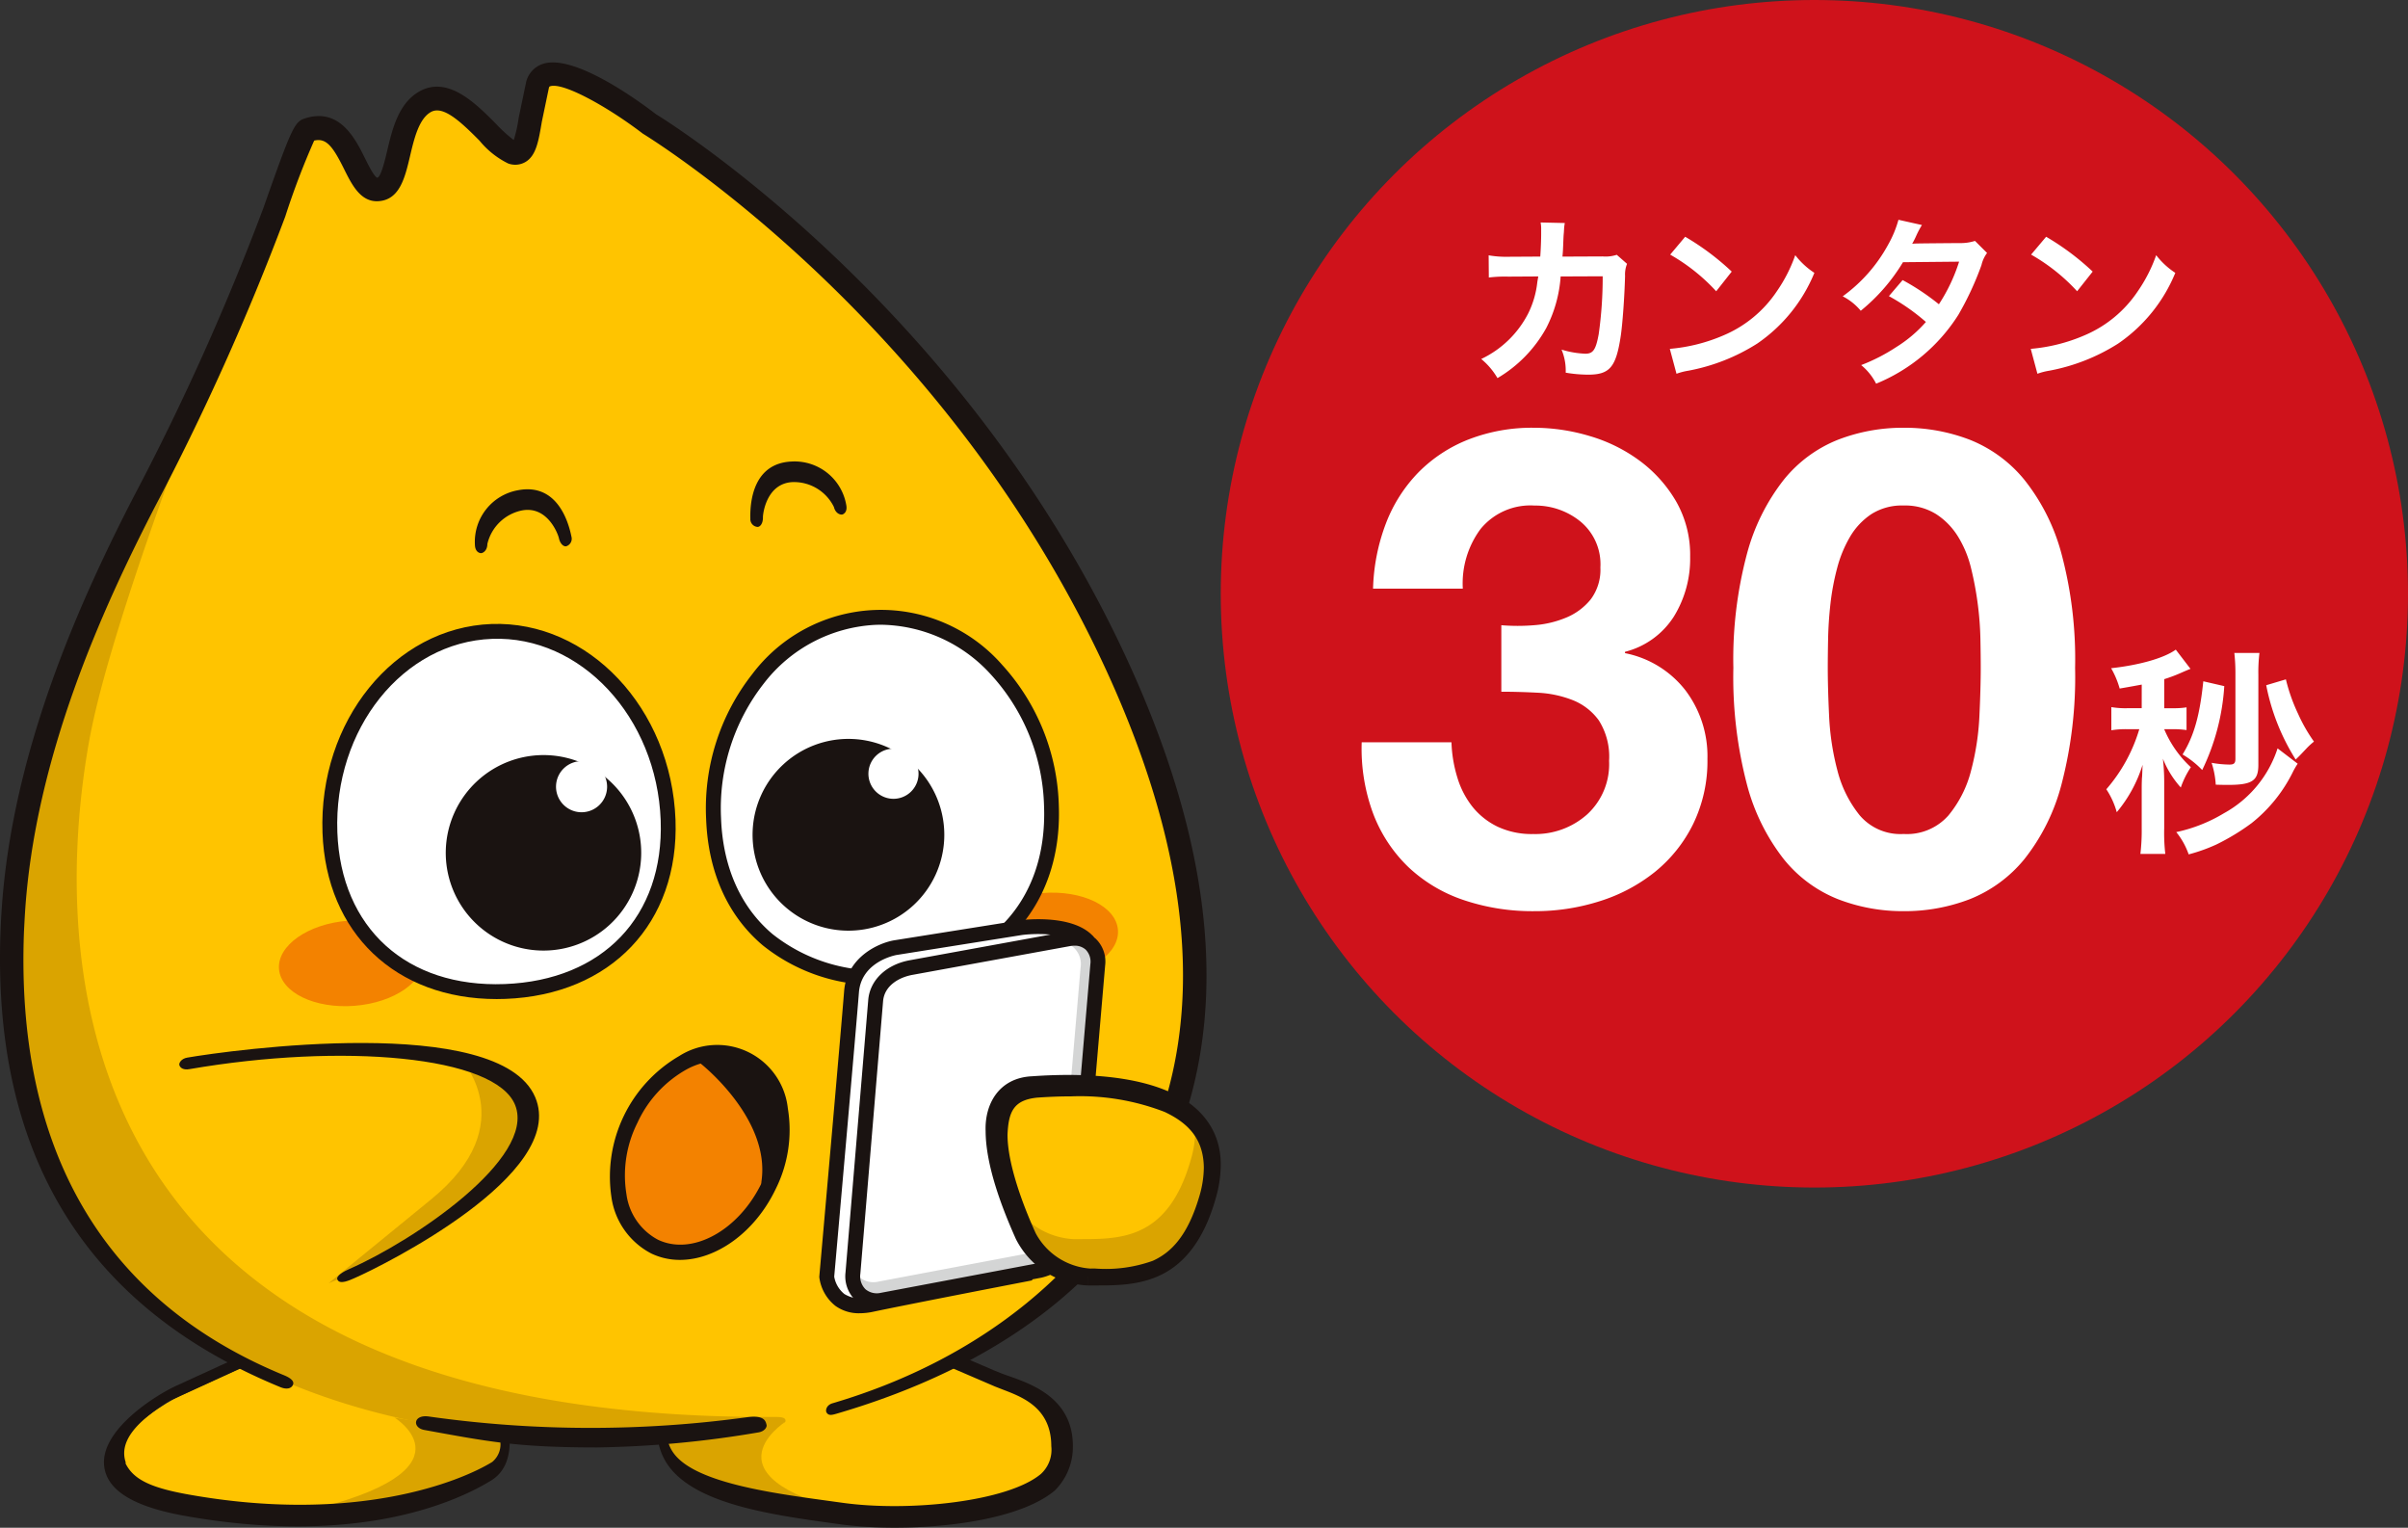
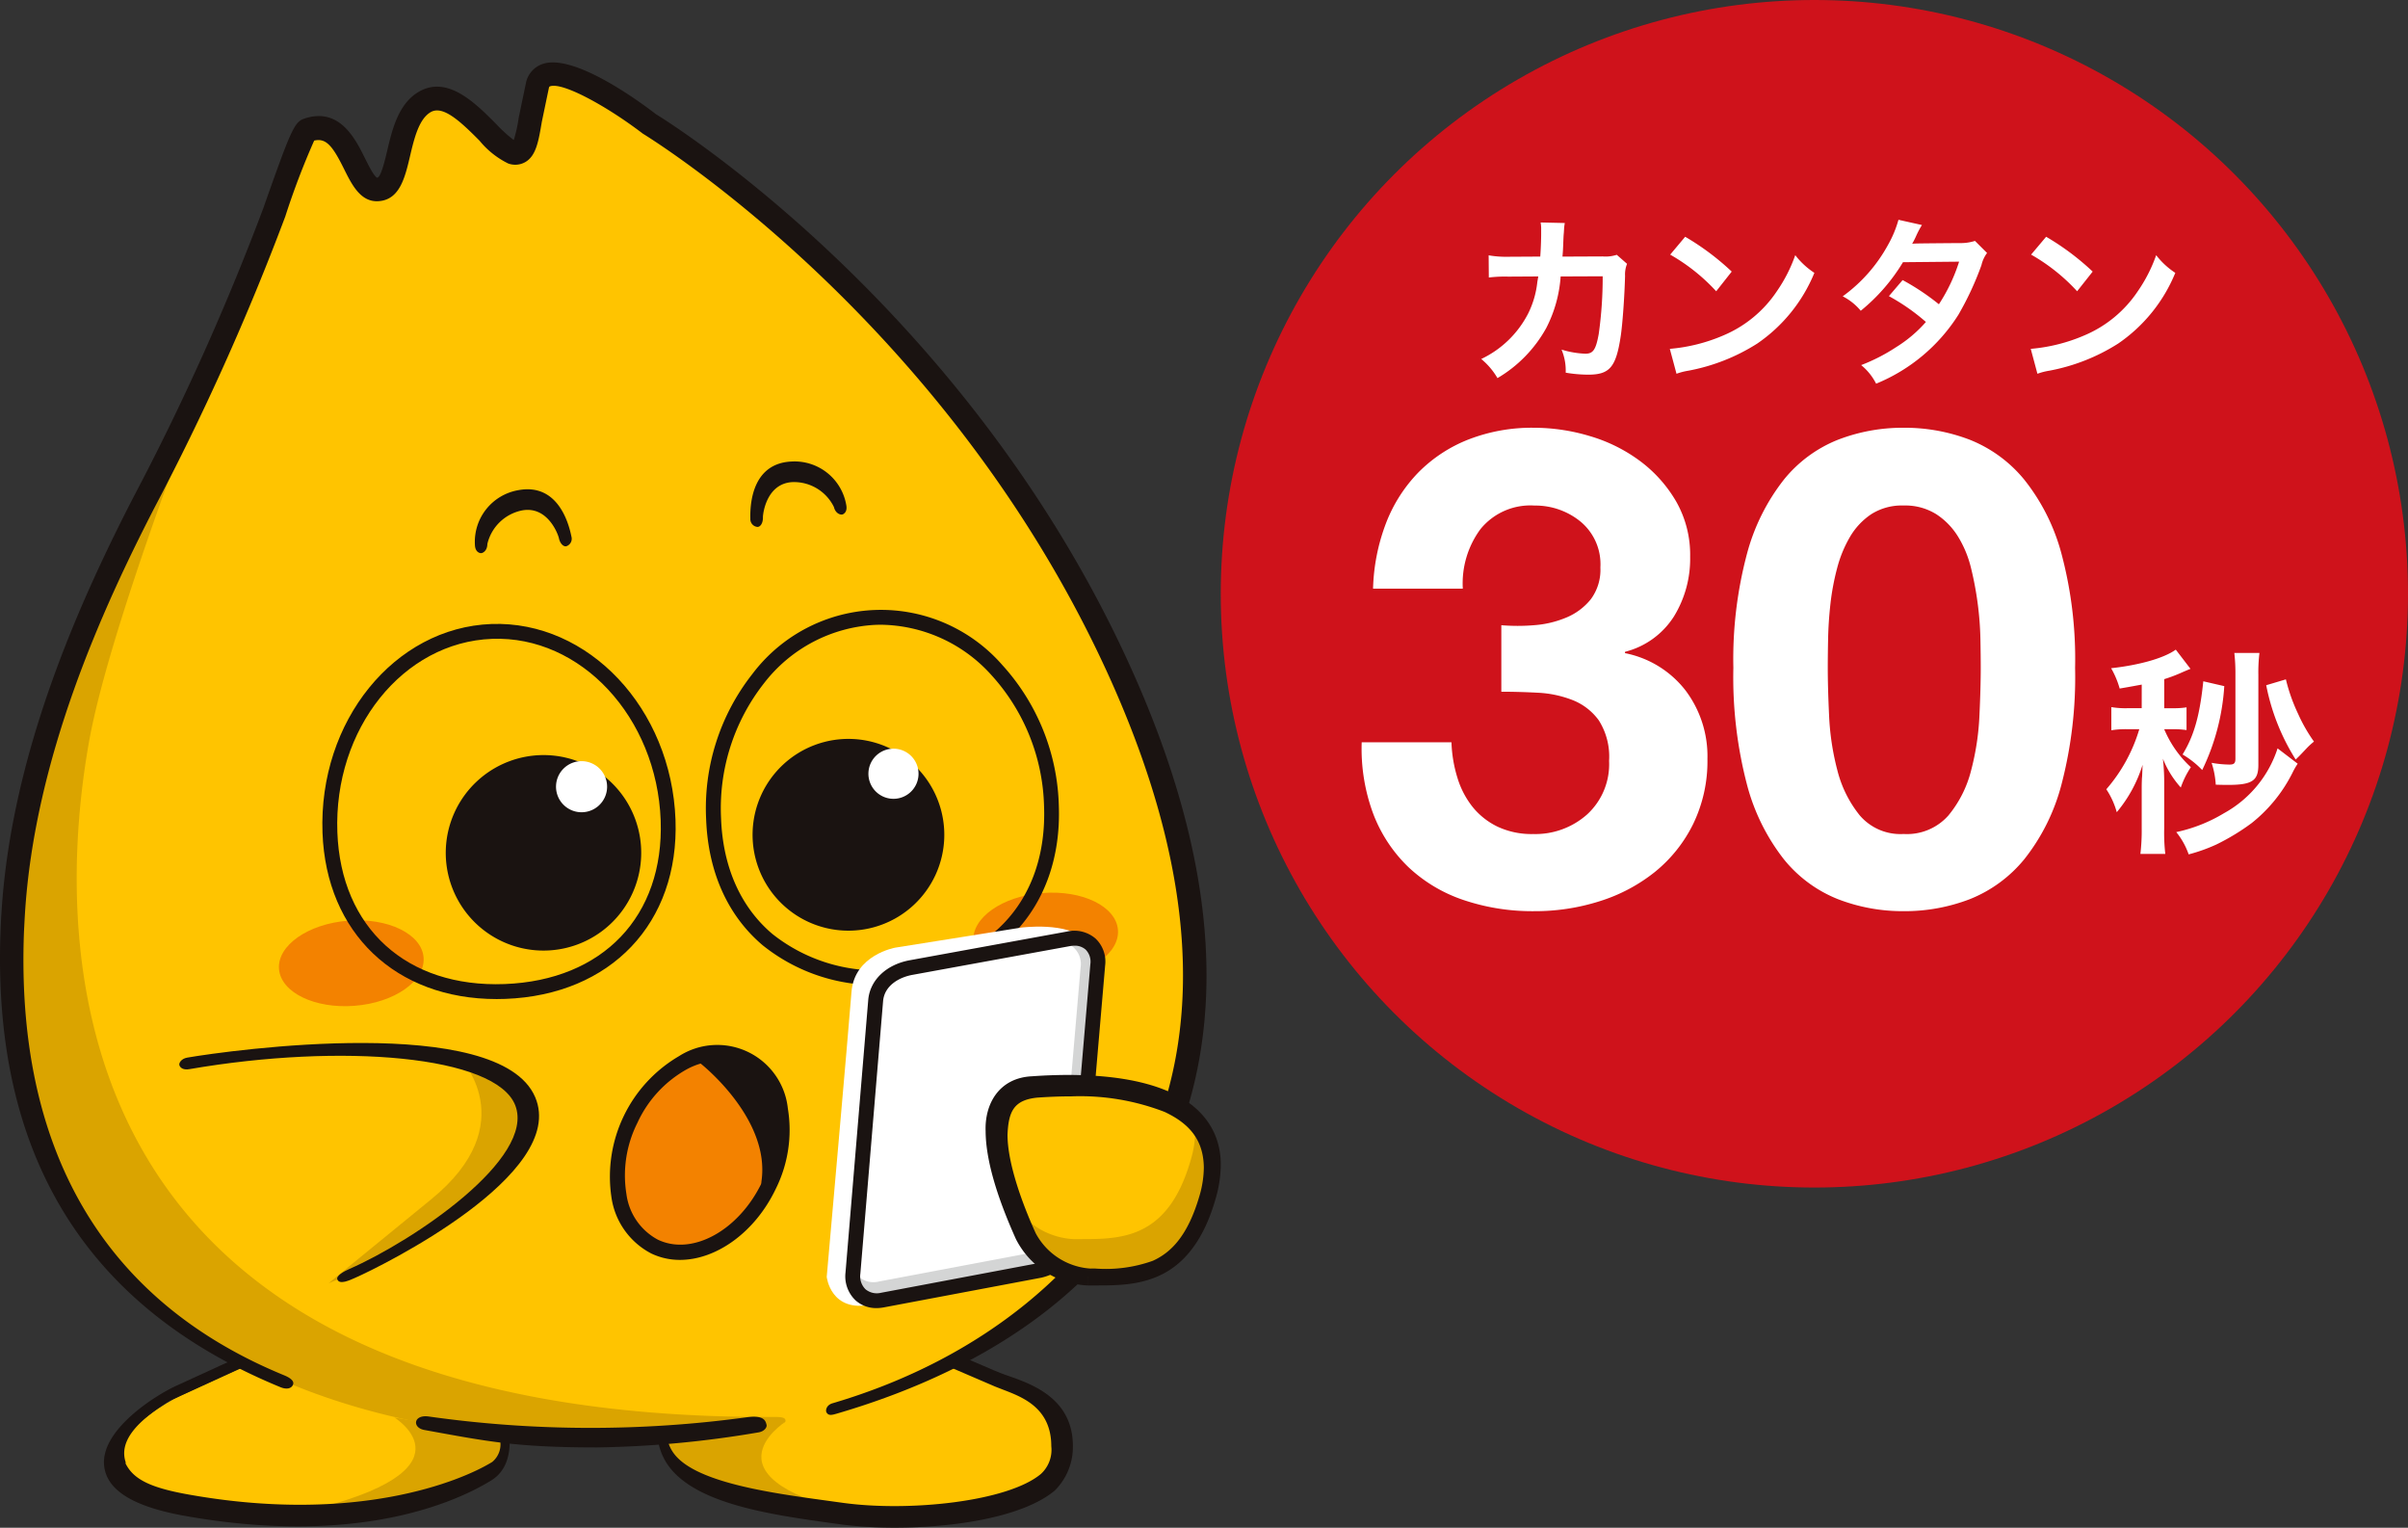
<svg xmlns="http://www.w3.org/2000/svg" width="253.526" height="160.807" viewBox="0 0 253.526 160.807">
  <rect x="0" y="0" width="253.526" height="160.807" fill="#333333" stroke="none" />
  <g id="グループ_10367" data-name="グループ 10367" transform="translate(2880 -3599.831)">
    <g id="グループ_10310" data-name="グループ 10310" transform="translate(-2880 3606.403)">
      <g id="グループ_10199" data-name="グループ 10199" transform="translate(0 0)">
        <g id="グループ_10195" data-name="グループ 10195">
          <path id="パス_16175" data-name="パス 16175" d="M929.031,579.153l21.936,7.188s1.511,4.344-.947,5.857-12.351,6.963-31.387,3.589c-14.931-2.644-3.955-10.035-.756-11.526C921.371,582.63,929.031,579.153,929.031,579.153Z" transform="translate(-898.901 -443.91)" fill="#ffc400" />
          <path id="パス_16176" data-name="パス 16176" d="M927.651,581.817s9.054,5.557-9.474,9.884c0,0,16.814-.153,21.138-5.507l.258-2.352Z" transform="translate(-886.117 -439.175)" fill="#daa400" />
          <g id="グループ_10183" data-name="グループ 10183" transform="translate(10.943 134.018)">
            <path id="パス_16177" data-name="パス 16177" d="M929.7,578.712l-11.565,5.3c-2.119.983-8.026,4.655-7.529,8.49.333,2.538,3.133,4.235,8.563,5.194,18.283,3.238,28.6-1.539,32.183-3.744,3.2-1.966,1.5-6.988,1.419-7.2l-.181-.531-22.472-7.36Zm22.349,9.3a7.591,7.591,0,0,1,.261,1.861,2.4,2.4,0,0,1-.858,2.136c-3.363,2.066-14.373,6.546-31.884,3.441-4.083-.719-5.863-1.6-6.7-3.25-.031-.056.008-.125-.011-.181-.73-2.241,1.264-4.363,4.663-6.457,0,0,10-4.571,10.746-4.913C929.056,580.909,950.953,587.652,952.047,588.013Z" transform="translate(-910.574 -578.712)" fill="#1a1311" />
          </g>
          <path id="パス_16178" data-name="パス 16178" d="M958.658,579.3s5.524,2.35,7.227,3.108,7.751,2.261,7.563,7.938-15.123,7.179-23.257,6.052-19.275-2.466-18.145-9.643Z" transform="translate(-861.611 -443.649)" fill="#ffc400" />
          <path id="パス_16179" data-name="パス 16179" d="M944.73,581.98s-9.637,6.13,8.787,9.923c0,0-20.322.1-21.8-8.135Z" transform="translate(-862.052 -438.886)" fill="#daa400" />
          <g id="グループ_10184" data-name="グループ 10184" transform="translate(69.216 134.448)">
            <path id="パス_16180" data-name="パス 16180" d="M959.468,578.867l-27.707,7.757-.108.714a6.232,6.232,0,0,0,1.116,4.866c2.972,4,10.9,5.1,17.272,5.985l.722.1c6.627.919,18.172.2,22.632-3.55a6.463,6.463,0,0,0,1.9-4.366c.194-5.807-5.194-7.079-7.5-7.957l-.722-.289-7.244-3.108Zm-8.385,17.169-.73-.1c-5.946-.827-14.656-1.855-17.061-5.091a3.822,3.822,0,0,1-.764-2.344c0-.028.008-.067.008-.094,1.414-.394,27-7.346,27.726-7.552,1.447.617,6.843,2.939,6.843,2.939l.839.328c2.125.811,5.083,1.95,5.083,5.971,0,.07-.075-.983,0,0a3.437,3.437,0,0,1-1.094,2.9C968.461,595.911,958.065,597,951.083,596.036Z" transform="translate(-931.556 -578.867)" fill="#1a1311" />
          </g>
          <g id="グループ_10194" data-name="グループ 10194">
            <path id="パス_16181" data-name="パス 16181" d="M920.97,576.049c-5.877,11.429-12.729,26.9-13.737,43.182-2.083,33.5,16.8,53.65,60.613,55.352,37.358,1.461,82.57-22.908,55.561-81.518-17.505-37.988-49.231-56.952-49.231-56.952s-10.6-8.141-11.737-4.077-.789,7.707-2.721,7.085-5.844-7.235-9.163-5.285-2.252,8.96-4.894,9.2-2.78-7.871-7.429-6.263C936.9,537.235,930.435,557.643,920.97,576.049Z" transform="translate(-905.845 -529.672)" fill="#ffc400" />
            <g id="グループ_10185" data-name="グループ 10185" transform="translate(49.997 44.93)">
              <path id="パス_16182" data-name="パス 16182" d="M924.641,552.495c.025.6.328.819.592.861.2.036.714-.222.717-.961a4.7,4.7,0,0,1,3.655-3.536c2.711-.5,3.8,2.547,3.874,2.905.122.589.475.922.775.869a.829.829,0,0,0,.547-1.019c-.391-1.947-1.7-5.61-5.594-4.885A5.518,5.518,0,0,0,924.641,552.495Z" transform="translate(-924.636 -546.635)" fill="#1a1311" />
            </g>
            <g id="グループ_10186" data-name="グループ 10186" transform="translate(78.996 42)">
              <path id="パス_16183" data-name="パス 16183" d="M945.183,550.181c.111.589-.136.869-.383.975-.189.075-.747-.064-.919-.78a4.682,4.682,0,0,0-4.347-2.622c-2.758.128-3.133,3.333-3.127,3.708.014.6-.258,1-.558,1.011a.819.819,0,0,1-.766-.867c-.056-1.98.4-5.846,4.352-6.018A5.525,5.525,0,0,1,945.183,550.181Z" transform="translate(-935.078 -545.581)" fill="#1a1311" />
            </g>
            <path id="パス_16184" data-name="パス 16184" d="M943.539,567.054c.2,2.472,3.763,4.2,7.965,3.863s7.452-2.6,7.254-5.08-3.76-4.208-7.968-3.874S943.342,564.577,943.539,567.054Z" transform="translate(-841.056 -474.535)" fill="#f38200" />
            <path id="パス_16185" data-name="パス 16185" d="M917.216,568.1c.2,2.472,3.766,4.2,7.965,3.869s7.449-2.608,7.257-5.085-3.766-4.208-7.971-3.871S917.019,565.629,917.216,568.1Z" transform="translate(-887.841 -472.671)" fill="#f38200" />
            <path id="パス_16186" data-name="パス 16186" d="M927.9,542.169s-10.479,26.6-12.673,38.971c-3.919,22-3.736,71.444,72.266,71.08.833-.005,1.147.136,1.039.517a9.987,9.987,0,0,1-2.927.828c-10.268,1.486-45.2,4.43-65.579-15.417C895.938,614.682,909.508,573.711,927.9,542.169Z" transform="translate(-905.851 -509.643)" fill="#daa400" />
            <g id="グループ_10187" data-name="グループ 10187">
              <path id="パス_16187" data-name="パス 16187" d="M975.714,535.918c.236.141,32.145,19.538,49.6,57.416,9.426,20.45,10.876,38.144,4.313,52.6-5.835,12.84-18.178,21.83-34.719,26.7-.656.194-1.025.317-1.258-.081-.114-.2-.022-.766.633-.958,15.845-4.666,27.562-14.5,33.095-26.679,6.252-13.77,4.8-30.77-4.3-50.542-17.147-37.191-48.456-56.227-48.776-56.43-3.658-2.8-8.385-5.43-9.743-4.977-.058.019-.1.031-.139.192l-.739,3.544c-.347,2.058-.6,3.549-1.705,4.222a2.133,2.133,0,0,1-1.85.164,9.05,9.05,0,0,1-3-2.389c-2.069-2.091-3.883-3.755-5.157-3.005-1.241.728-1.733,2.791-2.161,4.61-.528,2.241-1.072,4.56-3.247,4.752-1.941.183-2.885-1.73-3.719-3.413-1.206-2.43-1.889-3.246-3.13-2.958a80.661,80.661,0,0,0-3.044,7.99A267.037,267.037,0,0,1,922.859,577.4c-5.349,10.4-12.578,26.138-13.6,42.688-.039.628-.069,1.247-.1,1.852-.883,22.7,8.138,38.791,27.368,46.7.492.2,1.169.561.944,1.028-.181.392-.683.492-1.317.23-20.83-8.565-30.912-25.085-29.365-49.961,1.052-17.014,8.421-33.07,13.87-43.671a265.224,265.224,0,0,0,13.684-30.426c2.836-8.049,3.26-9.093,4.274-9.449,3.747-1.3,5.432,2.111,6.441,4.149.361.722.961,1.939,1.294,2.052.389-.039.839-1.947,1.053-2.863.519-2.186,1.158-4.91,3.31-6.177,3.041-1.786,6,1.216,8.168,3.4a15.087,15.087,0,0,0,1.841,1.675,14.452,14.452,0,0,0,.52-2.344l.794-3.8a2.664,2.664,0,0,1,1.744-1.869C967.04,529.531,973.74,534.4,975.714,535.918Z" transform="translate(-906.634 -530.458)" fill="#1a1311" />
            </g>
            <g id="グループ_10188" data-name="グループ 10188" transform="translate(43.802 142.502)">
              <path id="パス_16188" data-name="パス 16188" d="M923.682,581.784a121.6,121.6,0,0,0,33.606.081c1.866-.253,1.936.494,2.024.808.058.205-.169.669-.838.789a109.771,109.771,0,0,1-17,1.586c-8.537,0-11.562-.636-18.2-1.839C922.007,582.976,922.113,581.6,923.682,581.784Z" transform="translate(-922.406 -581.766)" fill="#1a1311" />
            </g>
            <path id="パス_16189" data-name="パス 16189" d="M919.09,591.951s13.464-5.174,18.558-12.176c7.06-9.712-4.78-11.615-4.78-11.615s6.846,6.955-2.983,14.964C920.554,590.734,919.09,591.951,919.09,591.951Z" transform="translate(-884.496 -463.449)" fill="#daa400" />
            <g id="グループ_10189" data-name="グループ 10189" transform="translate(18.873 103.213)">
              <path id="パス_16190" data-name="パス 16190" d="M931.95,592.338c-.578.252-1.636.758-1.872.18-.164-.4.7-.864,1.272-1.116,6.757-2.963,19.625-11.634,17.456-17.219-2.03-5.235-18.241-6.577-34.308-3.81-.616.108-.95-.114-1.055-.411-.075-.23.2-.691.816-.8,4.435-.766,32.845-4.733,36.644,4.158C954.377,581.442,934.641,591.163,931.95,592.338Z" transform="translate(-913.43 -567.62)" fill="#1a1311" />
            </g>
            <g id="グループ_10190" data-name="グループ 10190" transform="translate(33.938 59.1)">
-               <path id="パス_16191" data-name="パス 16191" d="M919.152,573.19c.416,11.329,8.607,17.094,18.433,16.736s17.581-6.707,17.17-18.036-8.713-20.222-18.555-19.861C926.373,552.388,918.738,561.859,919.152,573.19Z" transform="translate(-918.353 -551.237)" fill="#fff" />
              <path id="パス_16192" data-name="パス 16192" d="M937.212,591.227c-10.626,0-17.953-6.938-18.341-17.506h0c-.428-11.742,7.557-21.6,17.8-21.974,10.2-.353,18.933,8.871,19.366,20.613.392,10.865-6.81,18.439-17.925,18.85C937.812,591.221,937.509,591.227,937.212,591.227Zm-16.778-17.564c.372,10.084,7.29,16.378,17.622,15.984s16.783-7.143,16.42-17.228c-.4-10.882-8.429-19.461-17.747-19.108-9.382.344-16.692,9.474-16.295,20.352Z" transform="translate(-918.854 -551.738)" fill="#1a1311" />
            </g>
            <g id="グループ_10191" data-name="グループ 10191" transform="translate(74.331 57.625)">
-               <path id="パス_16193" data-name="パス 16193" d="M969.266,571.364c.414,11.332-7.324,17.669-17.15,18.03s-18.008-5.4-18.419-16.728,7.213-20.808,17.033-21.169S968.852,560.035,969.266,571.364Z" transform="translate(-932.896 -550.707)" fill="#fff" />
              <path id="パス_16194" data-name="パス 16194" d="M951.767,590.691a19.05,19.05,0,0,1-12.4-4.183c-3.694-3.125-5.754-7.727-5.957-13.315a22.85,22.85,0,0,1,4.852-15.217,16.959,16.959,0,0,1,26.335-.964,22.872,22.872,0,0,1,5.949,14.82h0c.394,10.862-6.8,18.433-17.906,18.841C952.351,590.685,952.059,590.691,951.767,590.691Zm.042-37.922c-.183,0-.367.006-.55.011a15.808,15.808,0,0,0-11.776,6.177,21.3,21.3,0,0,0-4.5,14.178c.186,5.135,2.055,9.346,5.4,12.179a17.709,17.709,0,0,0,12.207,3.8c10.329-.378,16.767-7.138,16.4-17.22h0a21.288,21.288,0,0,0-5.53-13.812A15.89,15.89,0,0,0,951.809,552.769Z" transform="translate(-933.398 -551.206)" fill="#1a1311" />
            </g>
            <g id="グループ_10192" data-name="グループ 10192" transform="translate(79.244 71.207)">
              <path id="パス_16195" data-name="パス 16195" d="M945.622,556.1a10.093,10.093,0,1,0,9.715,10.454A10.1,10.1,0,0,0,945.622,556.1Z" transform="translate(-935.167 -556.096)" fill="#1a1311" />
              <path id="パス_16196" data-name="パス 16196" d="M944.828,559.2a2.638,2.638,0,1,1-2.536-2.73A2.64,2.64,0,0,1,944.828,559.2Z" transform="translate(-927.366 -555.441)" fill="#fff" />
            </g>
            <g id="グループ_10193" data-name="グループ 10193" transform="translate(46.932 72.904)">
              <path id="パス_16197" data-name="パス 16197" d="M923.539,566.618a10.289,10.289,0,1,0,10.66-9.9A10.3,10.3,0,0,0,923.539,566.618Z" transform="translate(-923.532 -556.708)" fill="#1a1311" />
              <path id="パス_16198" data-name="パス 16198" d="M933.088,559.727a2.689,2.689,0,1,1-2.589-2.786A2.692,2.692,0,0,1,933.088,559.727Z" transform="translate(-916.103 -556.296)" fill="#fff" />
            </g>
          </g>
        </g>
        <g id="グループ_10198" data-name="グループ 10198" transform="translate(64.171 103.47)">
          <g id="グループ_10196" data-name="グループ 10196">
            <path id="パス_16199" data-name="パス 16199" d="M931.439,575c-2.619,5.455-1.483,11.443,2.536,13.373s9.4-.936,12.012-6.393,1.488-11.446-2.53-13.376S934.055,569.54,931.439,575Z" transform="translate(-929.224 -567.196)" fill="#f38200" />
            <path id="パス_16200" data-name="パス 16200" d="M937.159,590.287a6.941,6.941,0,0,1-3.016-.672,7.924,7.924,0,0,1-4.2-5.938,14.694,14.694,0,0,1,7.115-14.837,7.473,7.473,0,0,1,11.459,5.5,13.907,13.907,0,0,1-1.289,8.507C945.03,587.429,940.948,590.287,937.159,590.287Zm4.116-20.963a7.414,7.414,0,0,0-3.461.936,12.312,12.312,0,0,0-5.135,5.6h0a12.3,12.3,0,0,0-1.155,7.513,6.371,6.371,0,0,0,3.313,4.788c3.616,1.73,8.524-.969,10.943-6.016a12.3,12.3,0,0,0,1.158-7.513,6.359,6.359,0,0,0-3.316-4.791A5.408,5.408,0,0,0,941.275,569.324Zm-9.321,6.193h0Z" transform="translate(-929.74 -567.713)" fill="#1a1311" />
          </g>
          <g id="グループ_10197" data-name="グループ 10197" transform="translate(9.267 0.409)">
            <path id="パス_16201" data-name="パス 16201" d="M933.377,568.16s7.768,6.035,6.724,13.17C940.1,581.33,944.259,568.943,933.377,568.16Z" transform="translate(-932.542 -567.328)" fill="#1a1311" />
            <path id="パス_16202" data-name="パス 16202" d="M940.635,582.7a.787.787,0,0,1-.194-.025.833.833,0,0,1-.631-.93c.964-6.579-6.338-12.334-6.413-12.393a.833.833,0,0,1-.266-.955.822.822,0,0,1,.839-.533c3.146.225,5.443,1.394,6.827,3.469,2.8,4.2.719,10.532.63,10.8A.836.836,0,0,1,940.635,582.7Zm-3.974-12.584a20.193,20.193,0,0,1,3.877,5.7,7.506,7.506,0,0,0-1.133-3.561A5.674,5.674,0,0,0,936.661,570.114Z" transform="translate(-933.076 -567.86)" fill="#1a1311" />
          </g>
        </g>
      </g>
      <g id="グループ_10200" data-name="グループ 10200" transform="translate(86.258 90.181)">
        <path id="パス_16203" data-name="パス 16203" d="M965.36,564.657l.675,2.647-7.1,32.472s-11.937,2.308-16.25,3.211-4.713-2.911-4.713-2.911,2.308-26.076,2.608-29.99,4.613-4.663,4.613-4.663l13.243-2.108S963.352,562.652,965.36,564.657Z" transform="translate(-937.189 -562.428)" fill="#fff" />
-         <path id="パス_16204" data-name="パス 16204" d="M941.944,604.407a4.206,4.206,0,0,1-2.544-.769,4.569,4.569,0,0,1-1.7-2.977l-.008-.075.005-.078c.025-.261,2.311-26.118,2.608-29.981.275-3.572,3.561-5.077,5.26-5.374l13.251-2.108c.236-.033,5.341-.694,7.6,1.561l.15.15.778,3.036L960.1,600.946l-.505.1c-.12.022-11.979,2.314-16.239,3.205A6.79,6.79,0,0,1,941.944,604.407Zm-2.68-3.852a2.988,2.988,0,0,0,1.069,1.827,3.352,3.352,0,0,0,2.7.339c3.763-.789,13.431-2.663,15.756-3.113l6.946-31.789-.575-2.244c-1.5-1.272-4.9-1.144-6.116-.983l-13.22,2.105c-.139.025-3.708.706-3.958,3.952C941.577,574.4,939.417,598.855,939.264,600.555Z" transform="translate(-937.692 -562.928)" fill="#1a1311" />
      </g>
      <g id="グループ_10201" data-name="グループ 10201" transform="translate(89.003 91.407)">
        <path id="パス_16205" data-name="パス 16205" d="M962.357,594.55a4.853,4.853,0,0,1-3.7,4.124L942.076,601.8a2.507,2.507,0,0,1-3.1-2.839l2.394-28.037a4.854,4.854,0,0,1,3.7-4.122l16.586-3.13a2.505,2.505,0,0,1,3.1,2.841Z" transform="translate(-938.181 -562.932)" fill="#fff" />
        <path id="パス_16206" data-name="パス 16206" d="M961.651,563.674l-16.586,3.13a4.081,4.081,0,0,0-1.386.556,3.717,3.717,0,0,1,.836-.283l15.531-2.93a2.348,2.348,0,0,1,2.9,2.661L960.7,593.058a4.542,4.542,0,0,1-3.461,3.858l-15.528,2.93a2.313,2.313,0,0,1-2.7-1.325l-.039.442a2.507,2.507,0,0,0,3.1,2.839l16.584-3.127a4.853,4.853,0,0,0,3.7-4.124l2.394-28.035A2.505,2.505,0,0,0,961.651,563.674Z" transform="translate(-938.181 -562.932)" fill="#d4d5d5" />
        <path id="パス_16207" data-name="パス 16207" d="M941.957,603.081a3.238,3.238,0,0,1-2.208-.819,3.486,3.486,0,0,1-1.053-2.927l2.394-28.693c.175-2.069,1.878-3.705,4.33-4.169l16.589-3.027a3.439,3.439,0,0,1,3.011.736,3.334,3.334,0,0,1,1.011,2.839l-2.4,28.034a5.586,5.586,0,0,1-4.33,4.827l-16.583,3.127A4.266,4.266,0,0,1,941.957,603.081ZM962.8,564.934a2.659,2.659,0,0,0-.5.05l-16.589,3.027c-1.383.261-2.916,1.125-3.058,2.76l-2.394,28.693a1.92,1.92,0,0,0,.544,1.636,1.862,1.862,0,0,0,1.633.369l16.584-3.127a4.073,4.073,0,0,0,3.06-3.419l2.394-28.037a1.807,1.807,0,0,0-.5-1.544A1.705,1.705,0,0,0,962.8,564.934Z" transform="translate(-938.68 -563.37)" fill="#1a1311" />
      </g>
      <g id="グループ_10202" data-name="グループ 10202" transform="translate(103.76 106.572)">
        <path id="パス_16208" data-name="パス 16208" d="M954.146,589.227a7.885,7.885,0,0,1-6.6-4.255c-2.483-5.51-5.78-15.042.914-15.517,9.437-.667,21.033.872,18.011,11.44C963.969,589.657,958.64,589.2,954.146,589.227Z" transform="translate(-943.081 -567.956)" fill="#ffc400" />
        <path id="パス_16209" data-name="パス 16209" d="M964.008,570.635a10.7,10.7,0,0,1-.444,3.944c-2.505,8.762-7.835,8.307-12.326,8.332a7.979,7.979,0,0,1-6.1-3.386c.419,1.111.864,2.172,1.286,3.113a7.885,7.885,0,0,0,6.6,4.255c4.494-.025,9.824.43,12.326-8.332C966.38,574.962,965.711,572.41,964.008,570.635Z" transform="translate(-941.959 -565.622)" fill="#daa400" />
        <path id="パス_16210" data-name="パス 16210" d="M954.762,590.085v.906l-.069,0h0a8.924,8.924,0,0,1-7.5-4.883h0c-1.439-3.213-3.172-7.693-3.188-11.359h0c-.108-2.838,1.392-5.61,4.886-5.774h0c1.239-.089,2.513-.139,3.794-.142h0c3.86.005,7.751.453,10.8,1.841h0c3.044,1.35,5.308,3.894,5.277,7.649h0a12.873,12.873,0,0,1-.531,3.5h0c-1.308,4.633-3.51,7.068-6.04,8.185h0c-2.519,1.114-5.163.967-7.424.986h0l0-.906Zm.322-.872c.158,0,.317,0,.475,0h0a14.7,14.7,0,0,0,6.046-.814h0c1.936-.875,3.7-2.644,4.924-6.868h0a10.884,10.884,0,0,0,.45-2.938h0c-.031-2.938-1.536-4.644-4.121-5.863h0a24.668,24.668,0,0,0-9.837-1.641h0c-1.2,0-2.408.05-3.588.133h0c-2.461.253-3.014,1.455-3.122,3.872h0c-.016,3.036,1.583,7.357,2.961,10.39h0a7.059,7.059,0,0,0,5.757,3.73h0l.056,0Z" transform="translate(-943.994 -568.83)" fill="#1a1311" />
      </g>
    </g>
    <circle id="楕円形_291" data-name="楕円形 291" cx="62.5" cy="62.5" r="62.5" transform="translate(-2751.474 3599.831)" fill="#cf121b" />
    <g id="グループ_10311" data-name="グループ 10311" transform="translate(-2743.791 3641.912)">
      <path id="パス_16227" data-name="パス 16227" d="M-22.306-12.179a3.834,3.834,0,0,1-1.5.171l-4.218.019c.057-.608.057-.779.076-1.2.038-.988.038-.988.076-1.387,0-.133.019-.247.019-.361a5.528,5.528,0,0,1,.076-.589l-2.546-.057a3.688,3.688,0,0,1,.057.741v.475c0,.551-.038,1.653-.095,2.375l-3.325.019a10.9,10.9,0,0,1-2.109-.152l.019,2.337a13.493,13.493,0,0,1,2.052-.095l3.154-.019c-.019.133-.057.323-.1.589A9.75,9.75,0,0,1-31.635-6a10.7,10.7,0,0,1-4.94,4.788A7.491,7.491,0,0,1-34.865.8a13.934,13.934,0,0,0,5.13-5.263A13.91,13.91,0,0,0-28.215-9.9l4.427-.019a42.653,42.653,0,0,1-.418,6.08c-.3,1.653-.589,2.071-1.406,2.071A9.851,9.851,0,0,1-28.12-2.2,5.742,5.742,0,0,1-27.683.228a14.491,14.491,0,0,0,2.356.209c2.28,0,2.945-.779,3.439-4.066.19-1.254.4-4.18.456-6.327a2.968,2.968,0,0,1,.209-1.273Zm5.624-.019a19.948,19.948,0,0,1,4.845,3.857l1.634-2.071a26.909,26.909,0,0,0-4.9-3.667Zm.665,12.54A6.726,6.726,0,0,1-14.763.019a20.523,20.523,0,0,0,7.239-2.85A16.675,16.675,0,0,0-1.5-10.279a8.193,8.193,0,0,1-2.014-1.862,15.865,15.865,0,0,1-1.938,3.8A12.694,12.694,0,0,1-11.1-3.686,18.1,18.1,0,0,1-16.72-2.28ZM15.409-13.642a4.988,4.988,0,0,1-1.672.228c-4.636.038-4.636.038-4.94.076a9.467,9.467,0,0,0,.456-.912,10.011,10.011,0,0,1,.57-1.064l-2.47-.551a11.583,11.583,0,0,1-1.1,2.641A16.334,16.334,0,0,1,1.482-7.809a6.031,6.031,0,0,1,1.9,1.52A19.657,19.657,0,0,0,7.828-11.4l5.909-.057a18.153,18.153,0,0,1-2.128,4.484A24.731,24.731,0,0,0,7.79-9.519L6.346-7.828a21.509,21.509,0,0,1,3.895,2.717A13.792,13.792,0,0,1,7.125-2.47a19.149,19.149,0,0,1-3.7,1.9A6.03,6.03,0,0,1,5,1.387a18.553,18.553,0,0,0,8.664-7.258A31.868,31.868,0,0,0,16.093-11.1a3.4,3.4,0,0,1,.589-1.273ZM21.318-12.2a19.948,19.948,0,0,1,4.845,3.857L27.8-10.412a26.91,26.91,0,0,0-4.9-3.667ZM21.983.342A6.726,6.726,0,0,1,23.237.019a20.523,20.523,0,0,0,7.239-2.85A16.675,16.675,0,0,0,36.5-10.279a8.193,8.193,0,0,1-2.014-1.862,15.865,15.865,0,0,1-1.938,3.8A12.694,12.694,0,0,1,26.9-3.686,18.1,18.1,0,0,1,21.28-2.28Z" transform="translate(56.318 -3.081)" fill="#fff" />
      <g id="グループ_10270" data-name="グループ 10270" transform="translate(7 -10.906)">
        <path id="パス_16226" data-name="パス 16226" d="M-7.038-13.455H-8.51a8.942,8.942,0,0,1-1.725-.115v2.438a9.523,9.523,0,0,1,1.656-.115h1.288a16.99,16.99,0,0,1-3.473,6.325,8.365,8.365,0,0,1,1.1,2.415A14.334,14.334,0,0,0-6.946-7.5c-.046,1.219-.046,1.242-.069,1.426-.023.644-.023.644-.023,1.38V-.805a21.147,21.147,0,0,1-.138,2.691h2.622A19.6,19.6,0,0,1-4.669-.828V-5.773a22.027,22.027,0,0,0-.138-2.369A10.09,10.09,0,0,0-2.921-5.106,9.158,9.158,0,0,1-1.863-7.245a11.474,11.474,0,0,1-2.806-4h.851a9.64,9.64,0,0,1,1.5.092v-2.392a8.494,8.494,0,0,1-1.449.092h-.9v-3.059A16.292,16.292,0,0,0-3.1-17.089c.575-.253,1.058-.46,1.2-.506L-3.45-19.619c-1.242.9-3.864,1.633-6.808,1.955a9.329,9.329,0,0,1,.9,2.139c1.357-.23,1.679-.3,2.323-.414ZM5.244-16.974a16.619,16.619,0,0,1,.115-2.3H2.714a18.67,18.67,0,0,1,.115,2.231v8.9c0,.483-.138.621-.644.621A11.3,11.3,0,0,1,.322-7.705a9.211,9.211,0,0,1,.437,2.3c.69.023,1.058.023,1.311.023,2.507,0,3.174-.437,3.174-2.093Zm.828,1.1a22.8,22.8,0,0,0,3.1,7.82c.345-.322.345-.322,1.127-1.15a7.337,7.337,0,0,1,.8-.736A16.915,16.915,0,0,1,9.43-12.857a18.7,18.7,0,0,1-1.288-3.634Zm-6.624-.414c-.368,3.565-.966,5.727-2.185,7.705A9.535,9.535,0,0,1-.667-6.946a23.635,23.635,0,0,0,2.323-8.832Zm7.82,7.061A12.017,12.017,0,0,1,1.61-2.392,16.312,16.312,0,0,1-3.4-.414,7.808,7.808,0,0,1-2.093,1.932,17.771,17.771,0,0,0,.805.9,23.562,23.562,0,0,0,4.531-1.357a15.749,15.749,0,0,0,4.3-5.29,8.13,8.13,0,0,1,.552-.966Z" transform="translate(89.318 56.825)" fill="#fff" />
        <path id="パス_16225" data-name="パス 16225" d="M17.54,38.81v7q1.82,0,3.815.105a11.574,11.574,0,0,1,3.675.77A6.222,6.222,0,0,1,27.8,48.82a7.119,7.119,0,0,1,1.085,4.27,7.175,7.175,0,0,1-2.31,5.635A8.2,8.2,0,0,1,20.9,60.79a8.446,8.446,0,0,1-3.745-.77,7.656,7.656,0,0,1-2.625-2.065,9.208,9.208,0,0,1-1.61-3.08,14.139,14.139,0,0,1-.63-3.745H2.84a19.639,19.639,0,0,0,1.225,7.56A15.36,15.36,0,0,0,7.74,64.255a15.786,15.786,0,0,0,5.775,3.465,22.627,22.627,0,0,0,7.525,1.19,22.425,22.425,0,0,0,6.86-1.05,17.777,17.777,0,0,0,5.81-3.08,14.983,14.983,0,0,0,4.025-5.04,15.134,15.134,0,0,0,1.505-6.86,11.494,11.494,0,0,0-2.31-7.21,10.67,10.67,0,0,0-6.37-3.92v-.14a8.6,8.6,0,0,0,5.145-3.71,11.592,11.592,0,0,0,1.715-6.3,11.318,11.318,0,0,0-1.47-5.81,14.211,14.211,0,0,0-3.815-4.27A16.737,16.737,0,0,0,26.85,18.9a20.522,20.522,0,0,0-5.88-.875,18.415,18.415,0,0,0-6.86,1.225A15.193,15.193,0,0,0,8.825,22.71,15.746,15.746,0,0,0,5.4,28.065a20.827,20.827,0,0,0-1.365,6.9h9.45a9.621,9.621,0,0,1,1.855-6.265,6.772,6.772,0,0,1,5.7-2.485,7.514,7.514,0,0,1,4.83,1.68,5.824,5.824,0,0,1,2.1,4.83,5.2,5.2,0,0,1-1.015,3.36,6.516,6.516,0,0,1-2.59,1.925,10.8,10.8,0,0,1-3.395.8A21.024,21.024,0,0,1,17.54,38.81Zm34.37,4.48q0-1.26.035-3.045t.245-3.675a25.8,25.8,0,0,1,.7-3.745A12.91,12.91,0,0,1,54.255,29.5a7.3,7.3,0,0,1,2.24-2.38,5.989,5.989,0,0,1,3.4-.91,6.162,6.162,0,0,1,3.43.91,7.508,7.508,0,0,1,2.31,2.38A11.454,11.454,0,0,1,67,32.825a34.125,34.125,0,0,1,.7,3.745,33.736,33.736,0,0,1,.28,3.675q.035,1.785.035,3.045,0,2.1-.14,5.075A27.27,27.27,0,0,1,67,54.1a12.049,12.049,0,0,1-2.38,4.725,5.823,5.823,0,0,1-4.725,1.96,5.637,5.637,0,0,1-4.62-1.96A12.317,12.317,0,0,1,52.925,54.1a27.269,27.269,0,0,1-.875-5.74Q51.91,45.39,51.91,43.29Zm-9.94,0A44.7,44.7,0,0,0,43.4,55.575,21.606,21.606,0,0,0,47.29,63.45a13.932,13.932,0,0,0,5.7,4.2,18.932,18.932,0,0,0,6.9,1.26,19.125,19.125,0,0,0,6.965-1.26,14.188,14.188,0,0,0,5.74-4.2,21.267,21.267,0,0,0,3.92-7.875A44.7,44.7,0,0,0,77.95,43.29a43.017,43.017,0,0,0-1.435-12.005,21.283,21.283,0,0,0-3.92-7.8,14.188,14.188,0,0,0-5.74-4.2,19.125,19.125,0,0,0-6.965-1.26,18.932,18.932,0,0,0-6.9,1.26,13.932,13.932,0,0,0-5.7,4.2,21.624,21.624,0,0,0-3.885,7.8A43.017,43.017,0,0,0,41.97,43.29Z" transform="translate(-2.682 -4.175)" fill="#fff" />
      </g>
    </g>
  </g>
</svg>